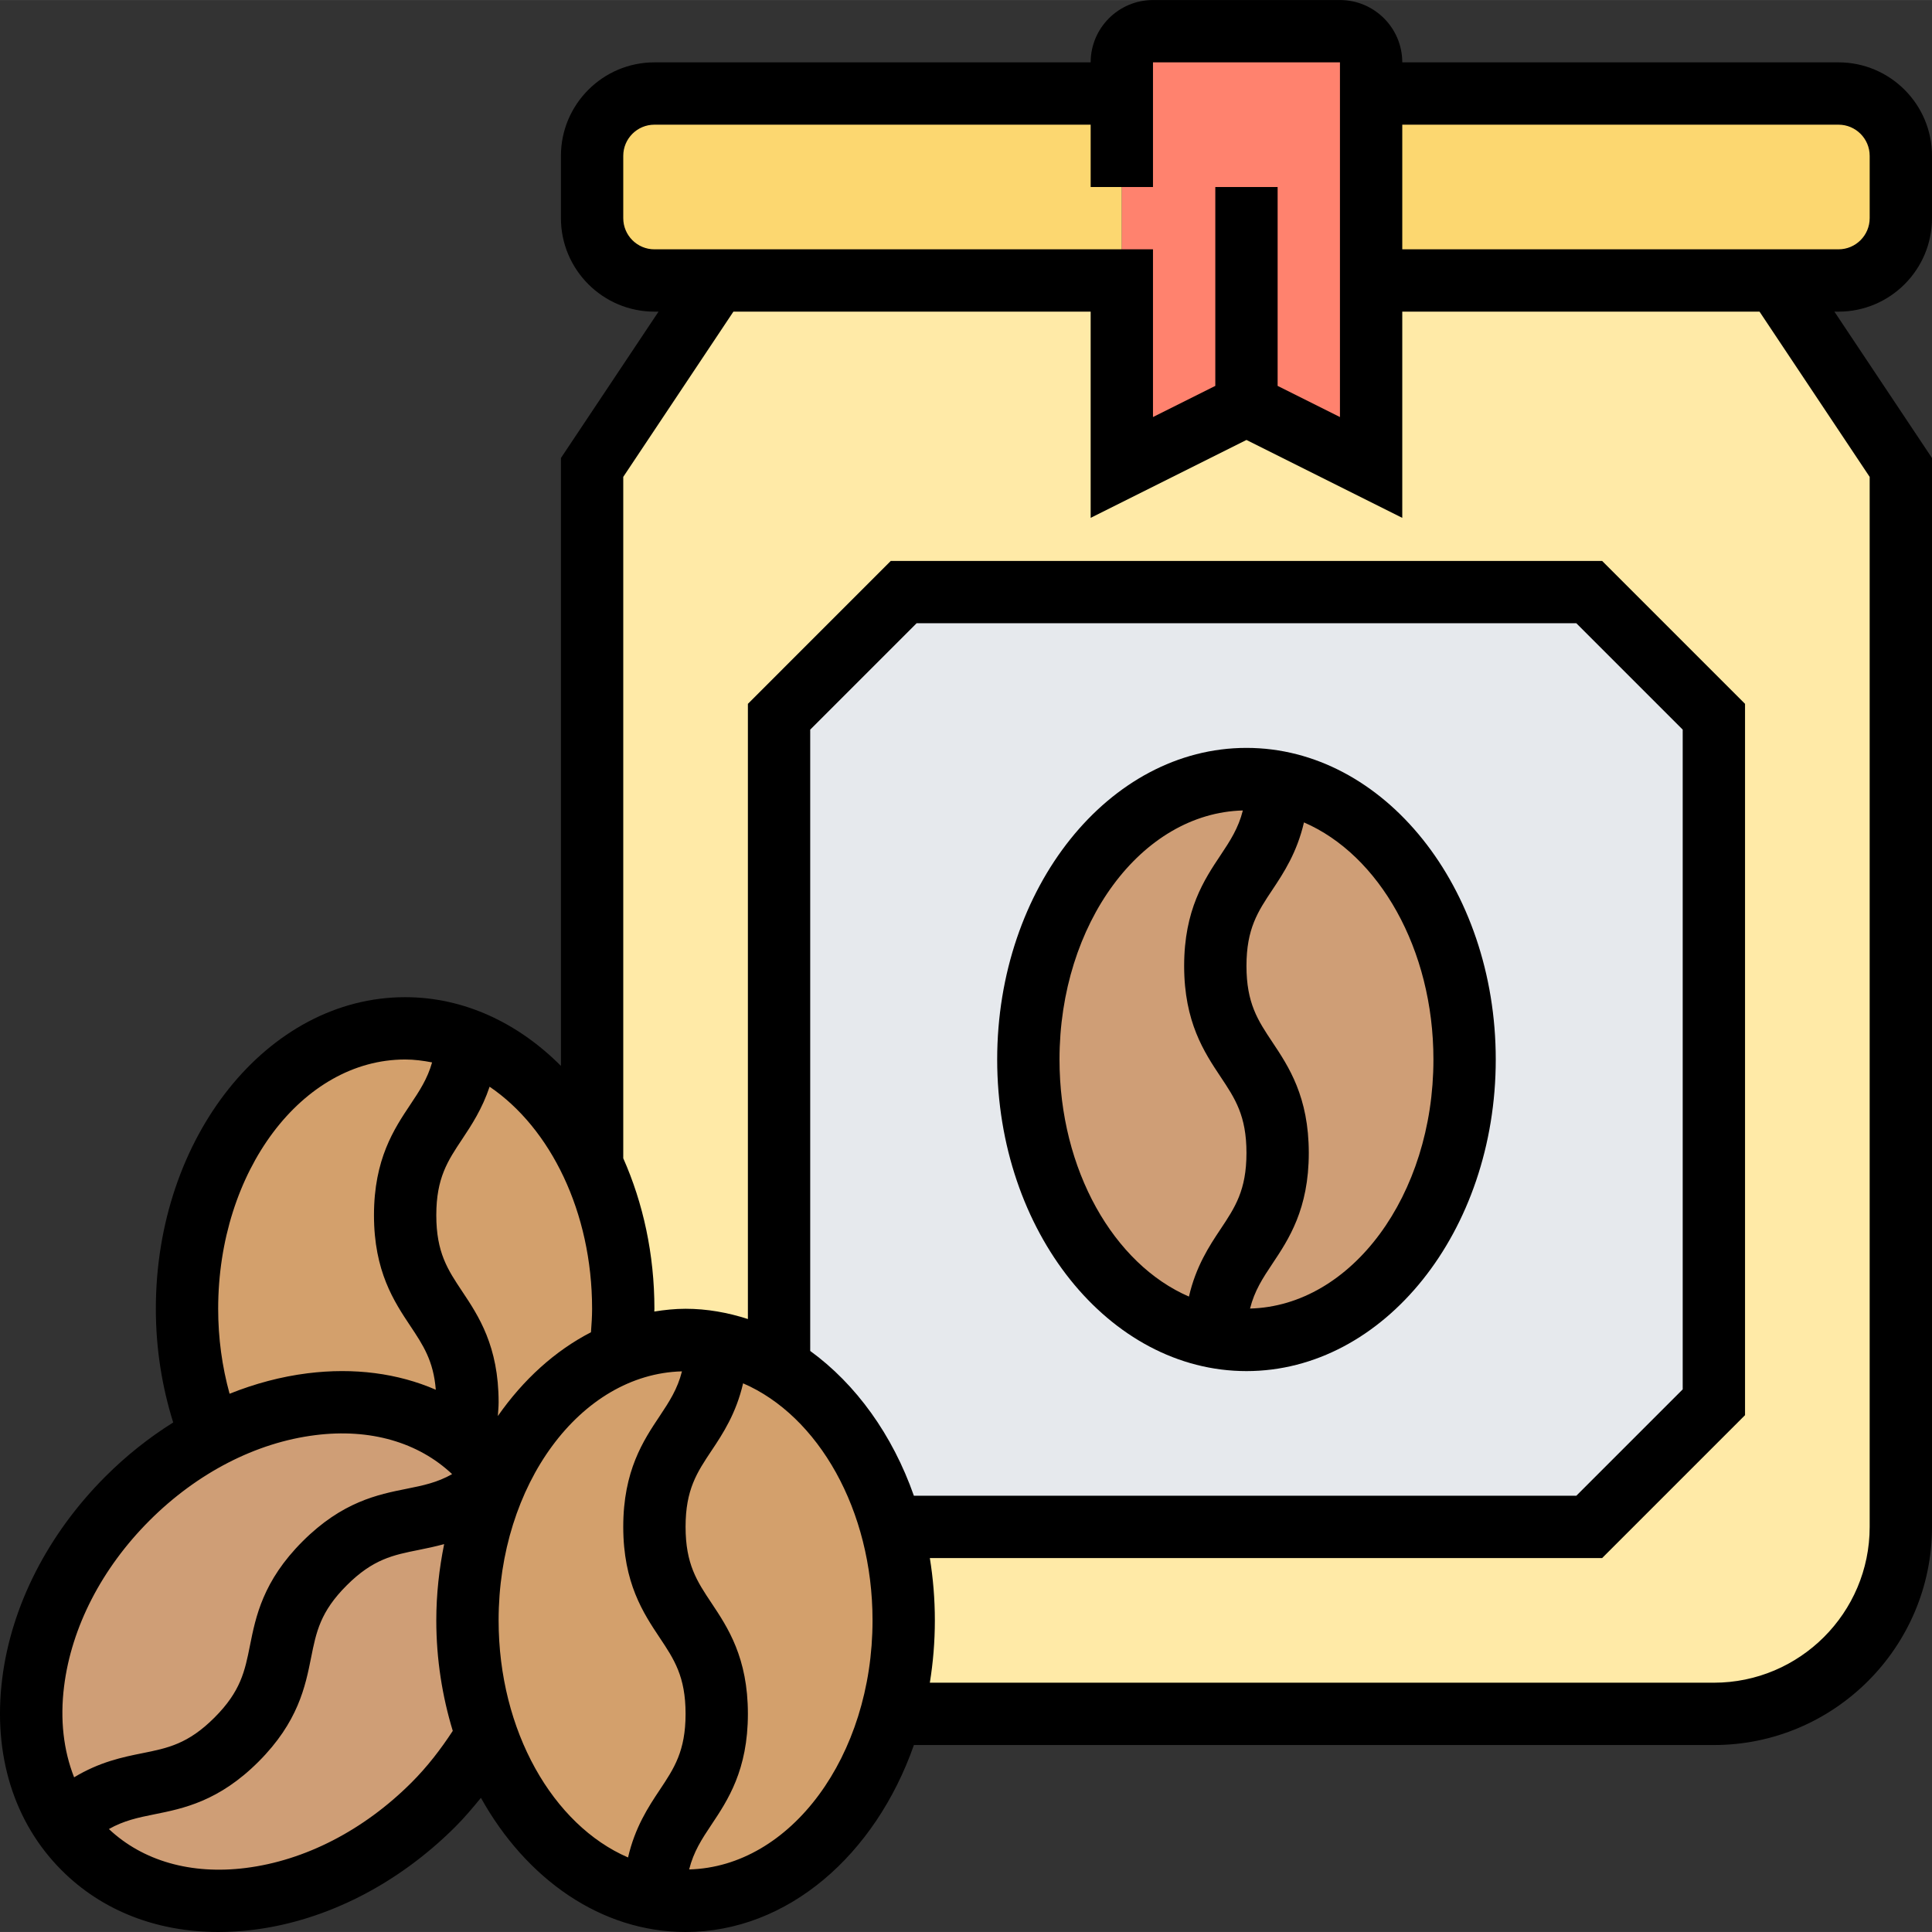
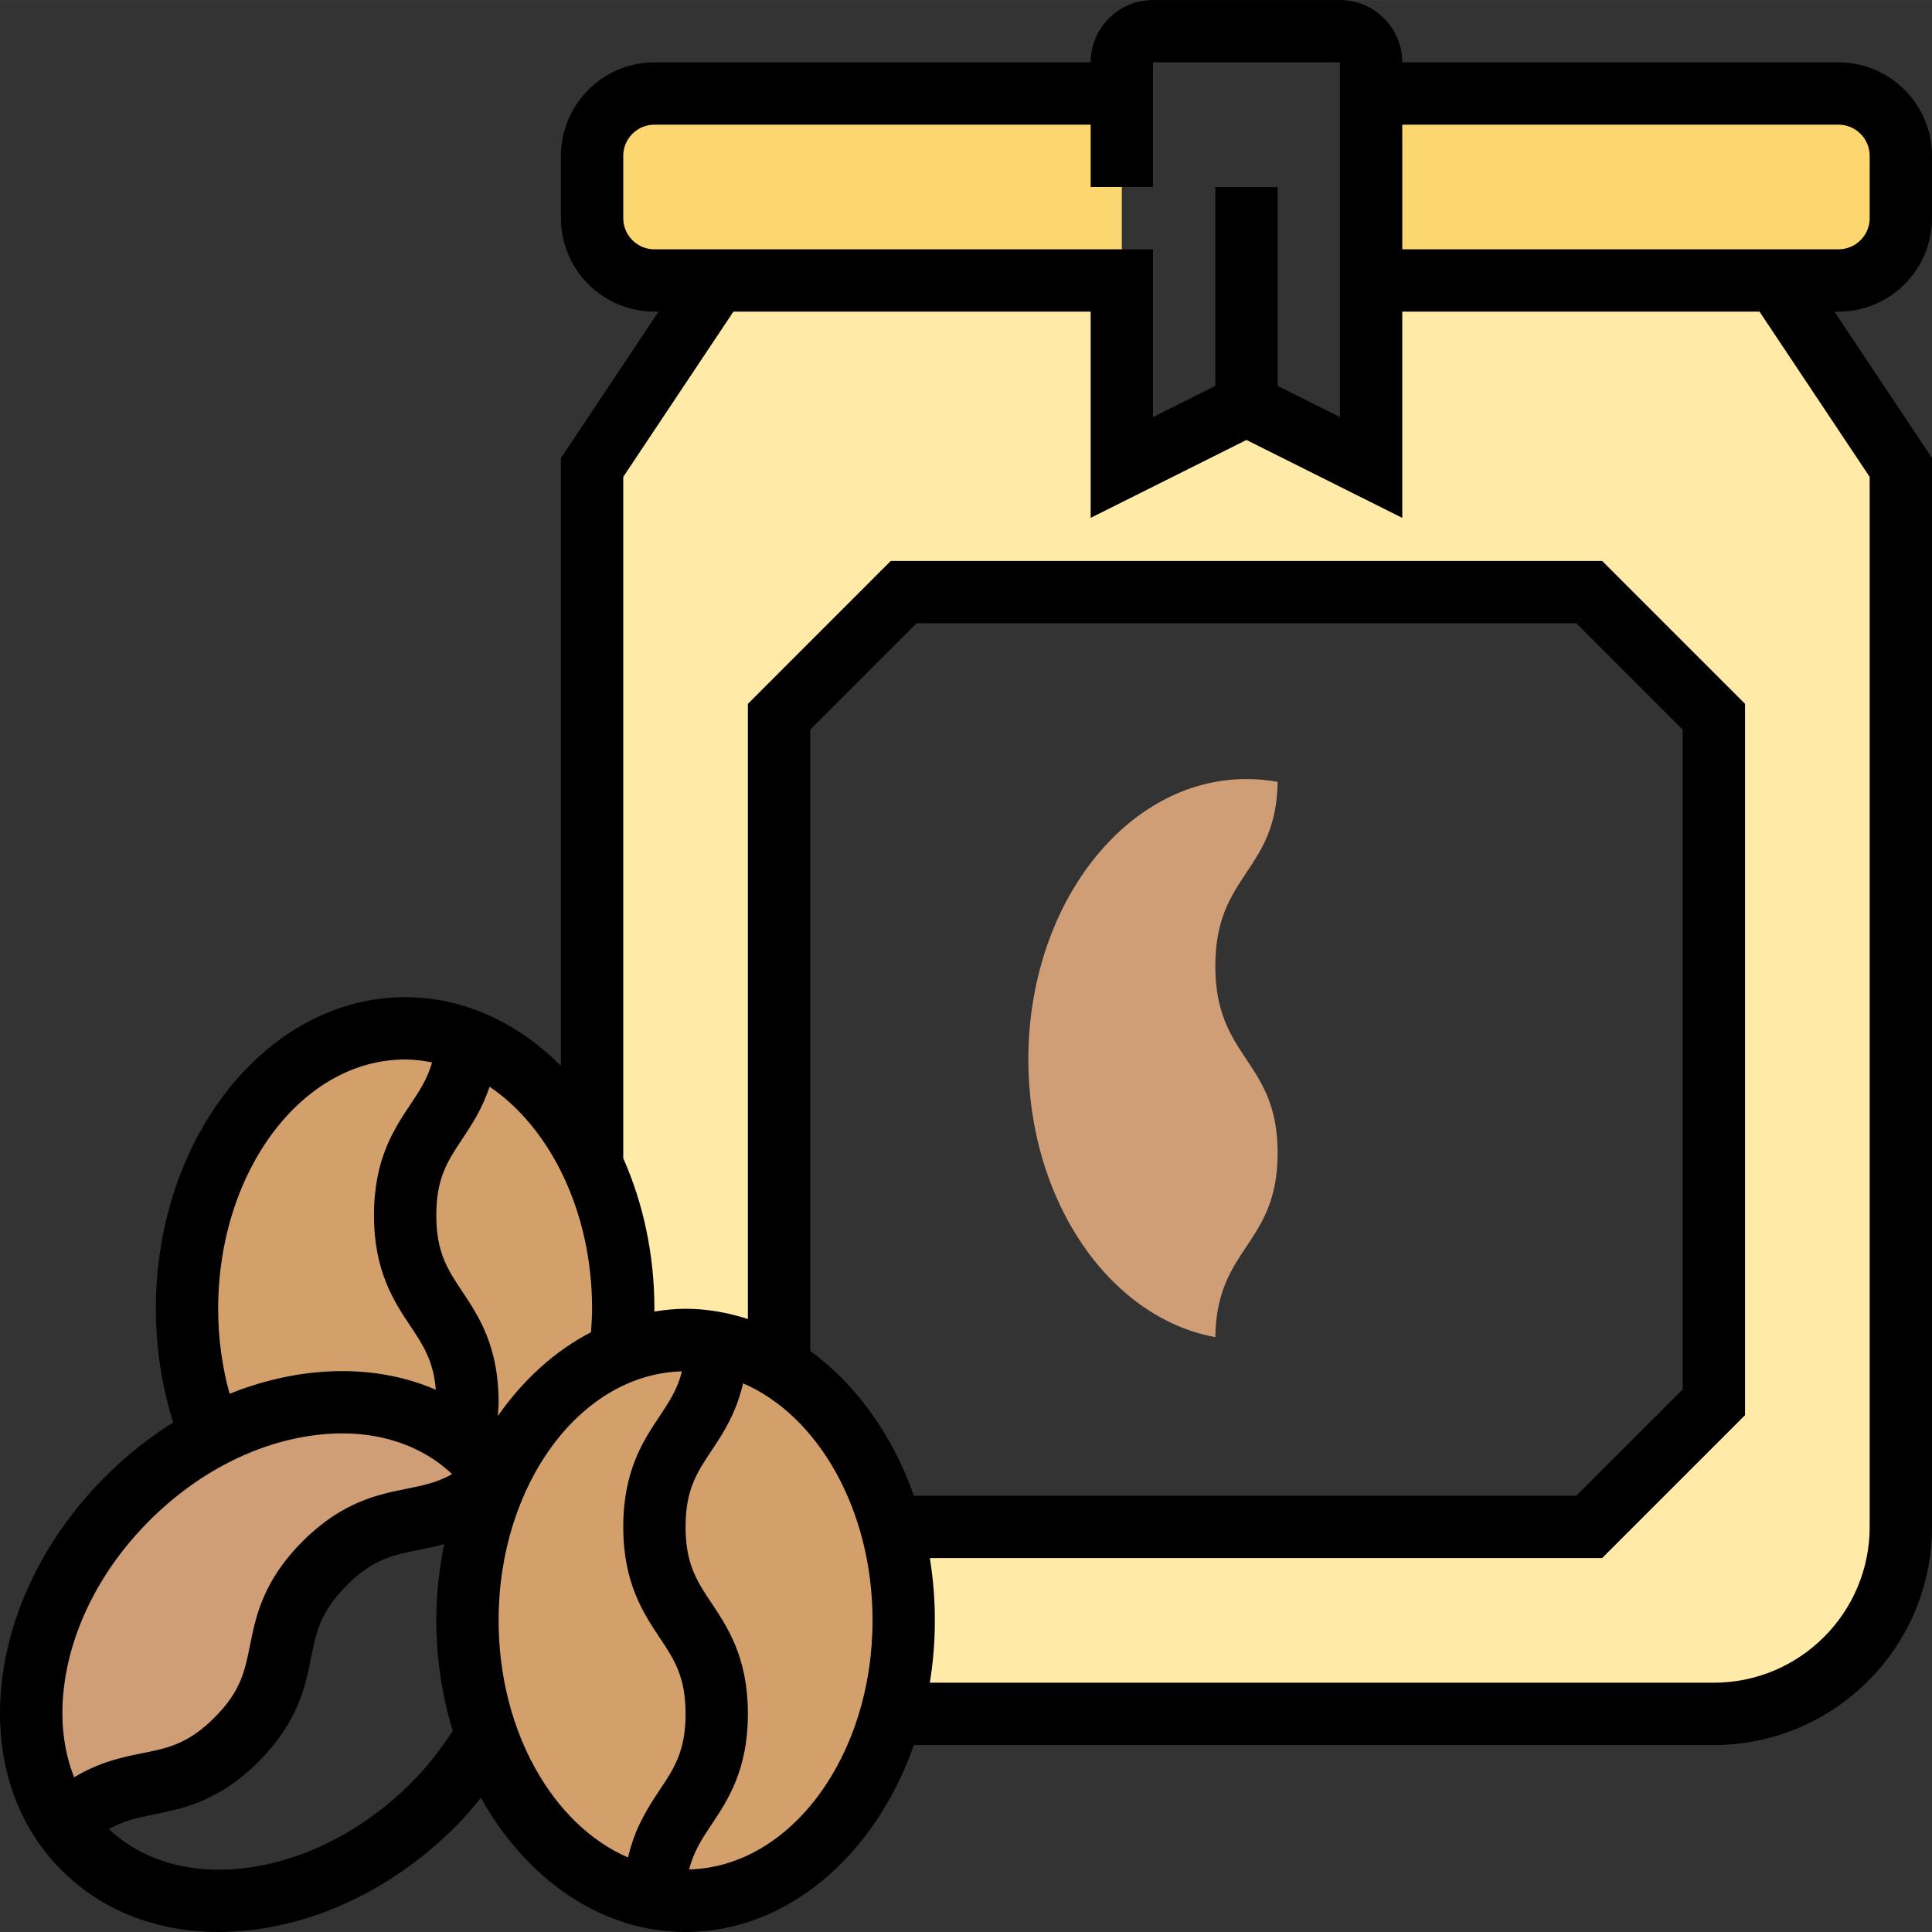
<svg xmlns="http://www.w3.org/2000/svg" height="496pt" viewBox="0 0 496.012 496" width="496pt">
  <rect x="0" y="0" width="496.012" height="496" fill="#333333" stroke="none" />
  <path d="m488.012 40.004v16c0 8.801-7.199 16-16 16h-120v-48h120c8.801 0 16 7.203 16 16zm0 0" fill="#fcd770" />
  <path d="m288.012 24.004v48h-120c-8.801 0-16-7.199-16-16v-16c0-8.797 7.199-16 16-16zm0 0" fill="#fcd770" />
  <path d="m440.012 440.004h-211.199c2.078-7.52 3.199-15.598 3.199-24 0-8.398-1.121-16.477-3.199-24h179.199l32-32v-176l-32-32h-176l-32 32v166.961c-4.961-3.039-10.32-5.199-16-6.238-2.641-.48-5.281-.723-8-.723-5.441 0-10.641.961-15.602 2.883l-.797-2c.238-2.961.398-5.84.398-8.883 0-13.52-2.879-26.238-8-37.039v-178.961l32-48h104v48l32-16 32 16v-48h104l32 48v272c0 26.48-21.52 48-48 48zm0 0" fill="#ffeaa7" />
-   <path d="m320.012 104.004-32 16v-104c0-4.398 3.602-8 8-8h48c4.398 0 8 3.602 8 8v104zm0 0" fill="#ff826e" />
-   <path d="m440.012 184.004v176l-32 32h-179.199c-4.961-18.156-15.441-32.957-28.801-41.039v-166.961l32-32h176zm0 0" fill="#e6e9ed" />
-   <path d="m328.012 200.727c27.121 4.961 48 34.961 48 71.277 0 39.762-25.039 72-56 72-2.719 0-5.359-.238-8-.719.32-23.281 16-23.52 16-47.281 0-24-16-24-16-48 0-23.758 15.68-24 16-47.277zm0 0" fill="#cf9e76" />
  <path d="m320.012 200.004c2.719 0 5.359.242 8 .723-.32 23.277-16 23.52-16 47.277 0 24 16 24 16 48 0 23.762-15.68 24-16 47.281-27.121-4.961-48-34.961-48-71.281 0-39.758 25.039-72 56-72zm0 0" fill="#cf9e76" />
  <path d="m104.012 312.004c0 24 16 24 16 48 0 4-.48 7.281-1.199 10.16-16.641-13.277-41.68-13.359-64.242-1.52l-1.598-3.039c-3.199-9.039-4.961-19.039-4.961-29.602 0-39.758 25.039-72 56-72 5.52 0 10.879 1.043 15.918 2.961-1.277 21.121-15.918 22.082-15.918 45.039zm0 0" fill="#d3a06c" />
  <path d="m160.41 346.887c-13.84 5.117-25.52 16.961-32.637 32.559-.082.16-.16.242-.242.242-1.441-2.16-3.121-4.32-5.039-6.16-1.199-1.203-2.402-2.32-3.68-3.363.719-2.879 1.199-6.16 1.199-10.16 0-24-16-24-16-48 0-22.957 14.641-23.918 15.918-45.039 13.602 5.121 24.961 16.723 32.082 32 5.121 10.801 8 23.52 8 37.039 0 3.043-.16 5.922-.398 8.883zm0 0" fill="#d3a06c" />
-   <path d="m127.531 379.688.082.078c-4.883 10.641-7.602 23.039-7.602 36.238 0 10.562 1.762 20.641 5.039 29.684-3.68 6.16-8.238 12.16-13.758 17.598-27.922 27.922-68.082 32.961-89.762 11.199-1.918-1.918-3.602-4-5.121-6.16 16.402-15.598 27.602-5.039 44.32-21.68 16.961-16.957 5.602-28.32 22.641-45.277 16.641-16.641 27.762-6.16 44.16-21.68zm0 0" fill="#cf9e76" />
  <path d="m118.812 370.164c1.277 1.043 2.48 2.16 3.68 3.363 1.918 1.84 3.598 4 5.039 6.16-16.398 15.52-27.52 5.039-44.16 21.68-17.039 16.957-5.68 28.32-22.641 45.277-16.719 16.641-27.918 6.082-44.32 21.68-15.598-22.477-9.117-58.16 16.32-83.598 6.723-6.723 14.16-12.082 21.84-16.082 22.562-11.84 47.602-11.758 64.242 1.52zm0 0" fill="#cf9e76" />
  <path d="m200.012 350.965c13.359 8.082 23.84 22.883 28.801 41.039 2.078 7.523 3.199 15.602 3.199 24 0 8.402-1.121 16.48-3.199 24-7.68 28-28.402 48-52.801 48-2.719 0-5.359-.238-8-.719.32-23.281 16-23.52 16-47.281 0-24-16-24-16-48 0-23.758 15.68-24 16-47.277 5.68 1.039 11.039 3.199 16 6.238zm0 0" fill="#d3a06c" />
  <path d="m127.773 379.445c7.117-15.598 18.797-27.441 32.637-32.559 4.961-1.922 10.16-2.883 15.602-2.883 2.719 0 5.359.242 8 .723-.32 23.277-16 23.52-16 47.277 0 24 16 24 16 48 0 23.762-15.68 24-16 47.281-19.199-3.52-35.281-19.598-42.961-41.598-3.277-9.043-5.039-19.121-5.039-29.684 0-13.199 2.719-25.598 7.602-36.238 0-.078.078-.238.16-.32zm0 0" fill="#d3a06c" />
-   <path d="m320.012 192.004c-35.289 0-64 35.891-64 80 0 44.113 28.711 80 64 80 35.289 0 64-35.887 64-80 0-44.109-28.711-80-64-80zm-48 80c0-34.871 21.031-63.27 47.07-63.934-1.141 4.543-3.254 7.777-5.727 11.488-4.168 6.238-9.344 14.008-9.344 28.422 0 14.426 5.176 22.191 9.344 28.449 3.719 5.574 6.656 9.984 6.656 19.566 0 9.578-2.938 13.984-6.656 19.562-2.938 4.398-6.336 9.605-8.113 17.312-19.254-8.32-33.23-32.449-33.23-60.867zm48.918 63.938c1.145-4.559 3.258-7.793 5.738-11.504 4.168-6.246 9.344-14.016 9.344-28.441 0-14.422-5.176-22.191-9.344-28.445-3.719-5.578-6.656-9.984-6.656-19.57 0-9.566 2.938-13.977 6.656-19.551 2.926-4.391 6.328-9.602 8.105-17.297 19.262 8.328 33.238 32.457 33.238 60.871 0 34.875-21.039 63.273-47.082 63.938zm0 0" />
  <path d="m496.012 56.004v-16c0-13.23-10.77-24-24-24h-112c0-8.82-7.176-16-16-16h-48c-8.824 0-16 7.18-16 16h-112c-13.23 0-24 10.77-24 24v16c0 13.234 10.77 24 24 24h1.055l-25.055 37.578v156.07c-10.969-11.016-24.871-17.648-40-17.648-35.289 0-64 35.891-64 80 0 10.121 1.551 19.906 4.457 29.188-6.176 3.871-12.043 8.504-17.402 13.871-14.742 14.742-24.16 33.168-26.496 51.887-2.438 19.473 2.984 36.953 15.266 49.223 10.352 10.363 24.414 15.832 40.238 15.832 2.938 0 5.938-.184 8.984-.566 18.723-2.336 37.152-11.75 51.891-26.496 2.328-2.328 4.438-4.84 6.52-7.383 11.582 20.793 30.801 34.445 52.543 34.445 26.184 0 48.719-19.781 58.617-48h205.383c30.871 0 56-25.125 56-56v-274.422l-25.055-37.578h1.055c13.23 0 24-10.766 24-24zm-24-24c4.414 0 8 3.594 8 8v16c0 4.41-3.586 8-8 8h-112v-32zm-312 24v-16c0-4.406 3.582-8 8-8h112v16h16v-32h48v91.059l-16-8v-51.059h-16v51.059l-16 8v-43.059h-128c-4.418 0-8-3.59-8-8zm-8 280c0 2.043-.145 4.035-.289 6.027-9.27 4.773-17.422 12.207-23.91 21.512.07-1.176.199-2.305.199-3.547 0-14.422-5.176-22.191-9.344-28.445-3.719-5.578-6.656-9.984-6.656-19.57 0-9.566 2.938-13.965 6.656-19.543 2.414-3.625 5.145-7.801 7.031-13.449 15.594 10.586 26.312 32.137 26.312 57.016zm-96 0c0-35.285 21.527-64 48-64 2.352 0 4.648.305 6.918.746-1.184 4.207-3.215 7.281-5.574 10.816-4.168 6.238-9.344 14-9.344 28.414 0 14.426 5.176 22.191 9.344 28.449 3.273 4.914 5.938 8.93 6.527 16.359-9.727-4.223-20.941-5.719-32.926-4.223-6.77.848-13.488 2.641-20.016 5.254-1.922-6.965-2.93-14.262-2.93-21.816zm-39.559 96.93c1.895-15.199 9.688-30.32 21.926-42.559 12.242-12.242 27.359-20.031 42.562-21.93 14.055-1.777 26.445 1.816 35.133 10.008-3.848 2.184-7.488 2.922-11.68 3.762-7.359 1.473-16.512 3.305-26.711 13.504-10.199 10.191-12.031 19.359-13.504 26.719-1.312 6.566-2.352 11.77-9.129 18.535-6.773 6.77-11.969 7.816-18.543 9.137-5.039 1.008-10.969 2.242-17.48 6.184-2.711-6.879-3.648-14.809-2.574-23.359zm89.191 24.703c-12.242 12.242-27.359 20.031-42.562 21.93-14.047 1.766-26.438-1.816-35.125-9.992 3.84-2.176 7.469-2.938 11.688-3.785 7.359-1.48 16.52-3.305 26.719-13.504 10.199-10.191 12.031-19.359 13.504-26.719 1.312-6.57 2.352-11.77 9.129-18.535 6.766-6.777 11.961-7.809 18.527-9.121 2.031-.41 4.215-.863 6.504-1.488-1.266 6.273-2.016 12.816-2.016 19.582 0 10 1.543 19.539 4.23 28.363-3.094 4.742-6.574 9.246-10.598 13.27zm22.367-41.633c0-34.871 21.039-63.27 47.07-63.934-1.141 4.551-3.254 7.777-5.727 11.496-4.168 6.238-9.344 14-9.344 28.414 0 14.426 5.176 22.191 9.344 28.449 3.719 5.574 6.656 9.984 6.656 19.566 0 9.578-2.938 13.984-6.656 19.562-2.938 4.398-6.336 9.605-8.113 17.312-19.254-8.32-33.23-32.449-33.23-60.867zm80-69.176v-159.512l27.312-27.312h169.375l27.312 27.312v169.379l-27.312 27.309h-170.07c-5.488-15.645-14.883-28.652-26.617-37.176zm-31.082 133.113c1.145-4.559 3.258-7.793 5.738-11.504 4.168-6.246 9.344-14.016 9.344-28.441 0-14.422-5.176-22.191-9.344-28.445-3.719-5.578-6.656-9.984-6.656-19.57 0-9.566 2.938-13.965 6.656-19.543 2.938-4.391 6.336-9.602 8.113-17.297 19.254 8.32 33.23 32.449 33.23 60.863 0 34.875-21.039 63.273-47.082 63.938zm303.082-357.512v269.574c0 22.059-17.945 40-40 40h-201.289c.84-5.168 1.289-10.52 1.289-16 0-5.477-.449-10.832-1.289-16h172.602l36.688-36.688v-182.621l-36.688-36.691h-182.625l-36.688 36.691v157.941c-5.129-1.656-10.465-2.633-16-2.633-2.727 0-5.391.289-8.031.707 0-.242.031-.465.031-.707 0-14.008-2.91-27.176-8-38.637v-174.938l28.281-42.426h91.719v52.945l40-20 40 20v-52.945h91.719zm0 0" />
</svg>